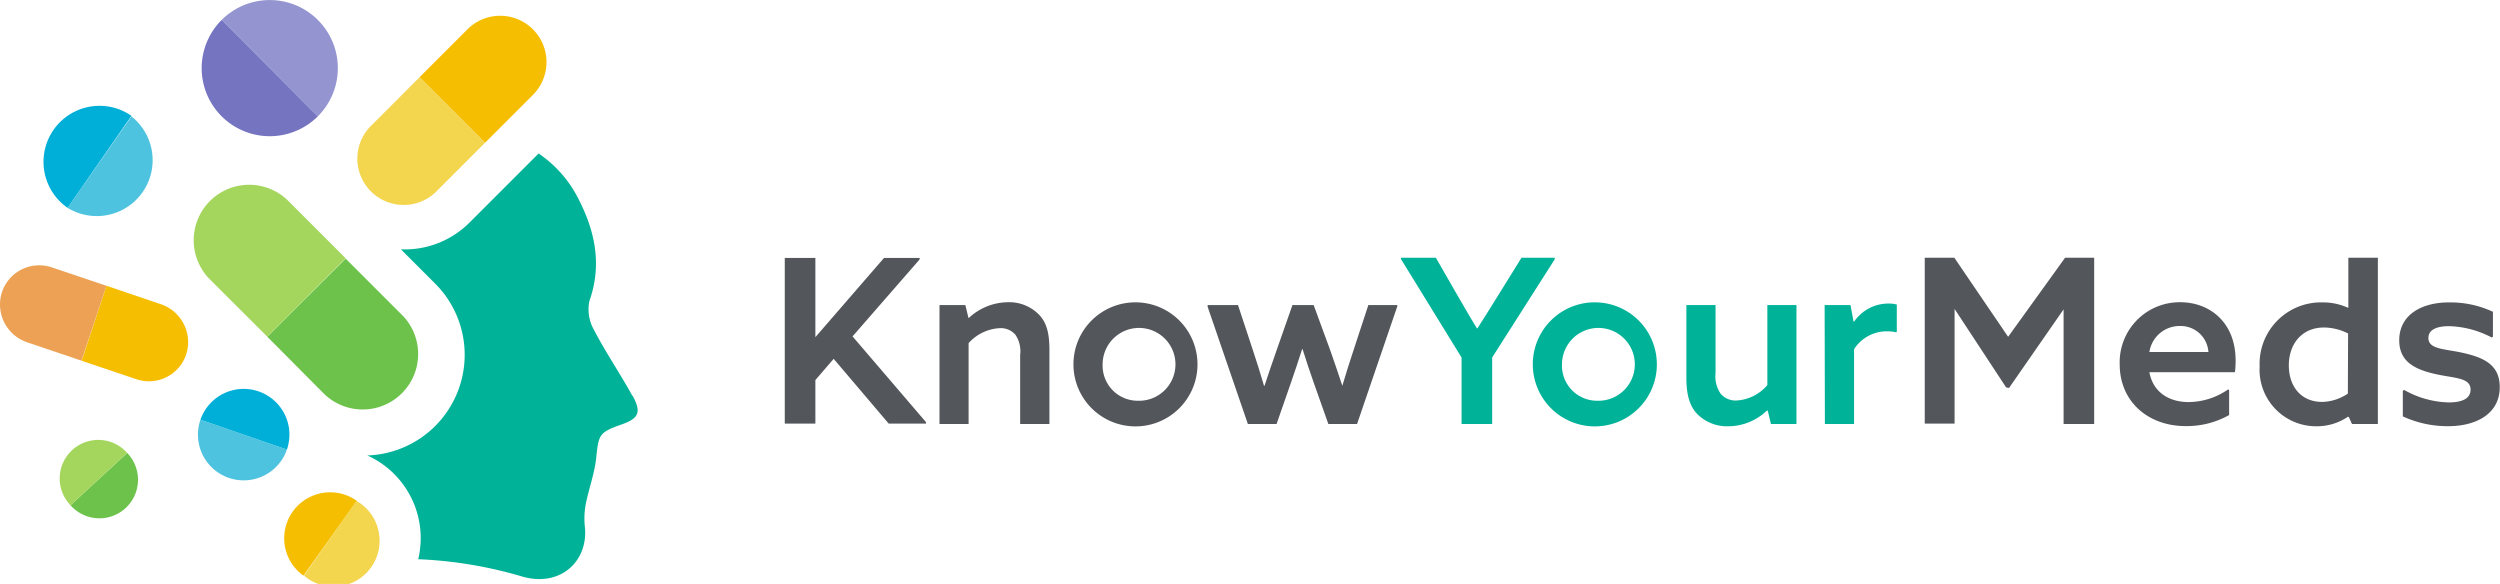
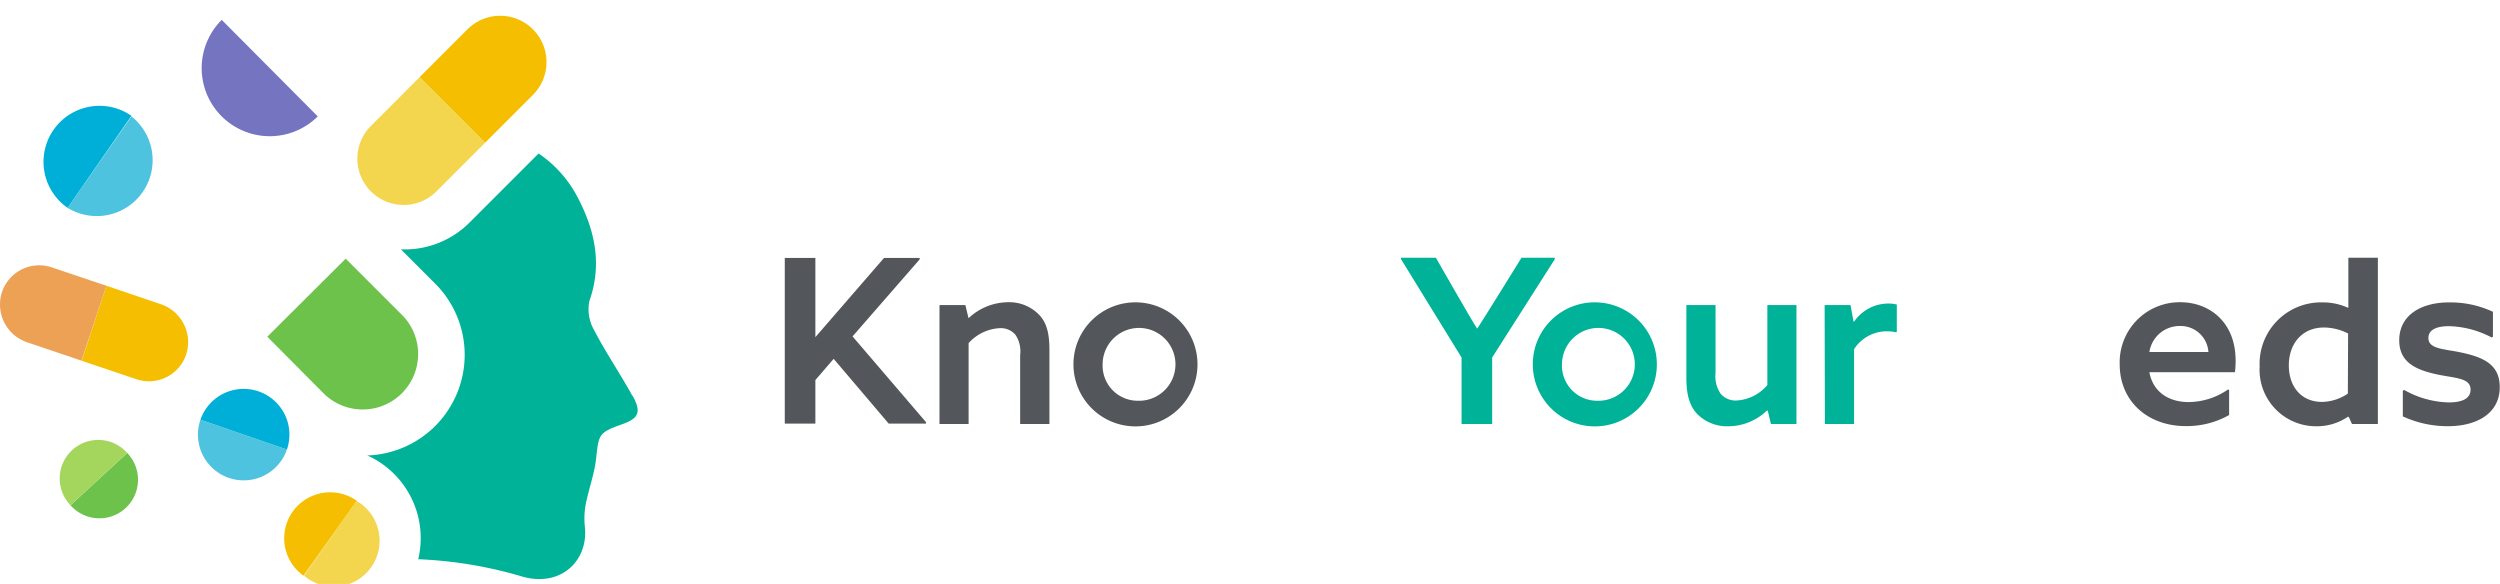
<svg xmlns="http://www.w3.org/2000/svg" viewBox="0 0 300.69 70.23">
  <defs>
    <style>.cls-1{fill:#6cc24a;}.cls-2{fill:#a4d65e;}.cls-3{fill:#f6be00;}.cls-4{fill:#f3d54e;}.cls-5{fill:#00b398;}.cls-6{fill:#4ec3e0;}.cls-7{fill:#00afd7;}.cls-8{fill:#eca154;}.cls-9{fill:#9494d1;}.cls-10{fill:#7474c1;}.cls-11{fill:#53565a;}</style>
  </defs>
  <g id="Layer_2" data-name="Layer 2">
    <g id="CONTENT">
      <path class="cls-1" d="M32.15,40.5,39,47.39A6.67,6.67,0,0,0,48.47,38l-6.89-6.89Z" />
-       <path class="cls-2" d="M41.58,31.07l-6.89-6.89a6.67,6.67,0,0,0-9.44,9.43l6.9,6.89Z" />
      <path class="cls-3" d="M58.34,17.17l5.76-5.76a5.57,5.57,0,1,0-7.88-7.88L50.46,9.29Z" />
      <path class="cls-4" d="M50.46,9.29l-5.75,5.76a5.57,5.57,0,1,0,7.87,7.88l5.76-5.76Z" />
      <path class="cls-5" d="M76.06,47.61c-1.47-2.68-3.2-5.2-4.6-7.9a5,5,0,0,1-.57-3.51c1.57-4.43.65-8.52-1.4-12.44a14.39,14.39,0,0,0-4.71-5.3l-8.33,8.33A11,11,0,0,1,48.65,30l-.42,0,4.1,4.1a12.11,12.11,0,0,1-8.16,20.68,10.39,10.39,0,0,1,1.77,1A10.9,10.9,0,0,1,50.3,67.26,51.51,51.51,0,0,1,63,69.4c4.53,1.18,7.76-2,7.35-6a9.39,9.39,0,0,1,.1-2.75c.37-1.87,1.06-3.7,1.26-5.58.29-2.79.33-3.05,3-4,2.11-.73,2.48-1.46,1.38-3.47" />
      <path class="cls-3" d="M42.92,60.24a5.52,5.52,0,1,0-6.42,9Z" />
      <path class="cls-4" d="M36.56,69.24a5.52,5.52,0,1,0,6.31-9Z" />
      <path class="cls-6" d="M8.13,25a6.72,6.72,0,0,0,7.68-11Z" />
      <path class="cls-7" d="M15.81,13.93A6.72,6.72,0,1,0,8.13,25Z" />
      <path class="cls-3" d="M9.82,43.39l6.58,2.22a4.72,4.72,0,0,0,6-3,4.81,4.81,0,0,0-3-6L12.8,34.37Z" />
      <path class="cls-8" d="M12.8,34.37,6.23,32.16a4.72,4.72,0,0,0-6,3,4.8,4.8,0,0,0,3,6l6.57,2.22Z" />
      <path class="cls-6" d="M24.11,50.48a5.5,5.5,0,0,0,10.4,3.59Z" />
      <path class="cls-7" d="M34.51,54.07a5.5,5.5,0,0,0-10.4-3.59Z" />
      <path class="cls-1" d="M8.48,60.77a4.64,4.64,0,1,0,6.82-6.29Z" />
      <path class="cls-2" d="M15.3,54.48a4.64,4.64,0,1,0-6.82,6.29Z" />
-       <path class="cls-9" d="M38.22,14A8.17,8.17,0,0,0,26.67,2.39Z" />
+       <path class="cls-9" d="M38.22,14Z" />
      <path class="cls-10" d="M26.67,2.39A8.17,8.17,0,0,0,38.22,14Z" />
      <path class="cls-11" d="M113,36.69h3.11l.37,1.54.06,0a7,7,0,0,1,4.69-1.88A5,5,0,0,1,125,37.88c.84.9,1.22,2.08,1.22,4.2V51H122.7V42.69a3.54,3.54,0,0,0-.58-2.44,2.32,2.32,0,0,0-1.88-.78,5.41,5.41,0,0,0-3.74,1.8V51H113Z" />
      <path class="cls-11" d="M136.85,36.37a7.46,7.46,0,1,1-7.74,7.45A7.45,7.45,0,0,1,136.85,36.37Zm0,11.83a4.38,4.38,0,1,0-4.23-4.38A4.22,4.22,0,0,0,136.85,48.2Z" />
-       <path class="cls-11" d="M145.25,36.69h3.65l1.8,5.45c.46,1.39.9,2.78,1.33,4.26h.06c.44-1.33,1-3,1.45-4.26l1.91-5.45H158L160,42.14c.52,1.48,1,2.9,1.45,4.26h0c.41-1.39.87-2.84,1.34-4.26l1.79-5.45h3.48v.16L163.22,51h-3.45L158,46c-.46-1.3-.92-2.69-1.33-4h-.06c-.4,1.28-.84,2.58-1.33,4l-1.74,5h-3.45l-4.84-14.1Z" />
      <path class="cls-5" d="M187,31.18,179.47,43v8h-3.68V43l-7.28-11.83V31h4.19s4.13,7.24,4.94,8.49h.06C178.51,38.26,183,31,183,31h4Z" />
      <path class="cls-5" d="M192.1,36.37a7.46,7.46,0,1,1-7.74,7.45A7.44,7.44,0,0,1,192.1,36.37Zm0,11.83a4.38,4.38,0,1,0-4.23-4.38A4.22,4.22,0,0,0,192.1,48.2Z" />
      <path class="cls-5" d="M212.54,49.36a6.73,6.73,0,0,1-4.64,1.91,5.06,5.06,0,0,1-3.8-1.51c-.87-.95-1.27-2.26-1.27-4.32V36.69h3.51v8.17a3.68,3.68,0,0,0,.63,2.52,2.37,2.37,0,0,0,1.89.79,5.21,5.21,0,0,0,3.71-1.86V36.69h3.5V51H213l-.37-1.56Z" />
      <path class="cls-5" d="M219.46,36.69h3.11l.37,2,.06,0a5,5,0,0,1,4.14-2.18,3.51,3.51,0,0,1,1,.12v3.23a.1.1,0,0,1-.13.1,4.45,4.45,0,0,0-1-.11A4.66,4.66,0,0,0,223,42v9h-3.51Z" />
-       <path class="cls-11" d="M241.29,46.6l-6.2-9.44,0,13.79H231.5V31h3.56l6.47,9.51L248.38,31h3.5V51H248.2l0-13.79-6.56,9.45Z" />
      <path class="cls-11" d="M268.11,46.92v3a10.4,10.4,0,0,1-5.22,1.33c-4.58,0-7.94-3-7.94-7.42a7.22,7.22,0,0,1,7.28-7.48c3.53,0,6.66,2.41,6.66,7a10.46,10.46,0,0,1-.08,1.42H258.52c.43,2.37,2.32,3.59,4.72,3.59A8.46,8.46,0,0,0,268,46.83Zm-2.49-4.58a3.35,3.35,0,0,0-3.42-3.13,3.68,3.68,0,0,0-3.68,3.13Z" />
      <path class="cls-11" d="M282.42,50.11a6.62,6.62,0,0,1-3.8,1.16,6.8,6.8,0,0,1-6.84-7.19,7.39,7.39,0,0,1,7.54-7.71,7.27,7.27,0,0,1,3.07.64l.06,0V31H286V51h-3.11l-.37-.81Zm0-10a6.54,6.54,0,0,0-2.9-.72c-2.67,0-4.23,2-4.23,4.55s1.48,4.4,4,4.4a5.7,5.7,0,0,0,3.1-1Z" />
      <path class="cls-11" d="M289.16,46.9a11.36,11.36,0,0,0,5.38,1.5c1.6,0,2.61-.46,2.61-1.54,0-1.42-1.83-1.36-4-1.82-2.73-.58-4.58-1.54-4.58-4.12,0-3,2.61-4.55,6-4.55a12.15,12.15,0,0,1,5.27,1.13v3l-.15.09a11.61,11.61,0,0,0-5.12-1.36c-1.51,0-2.49.43-2.49,1.42,0,1.33,1.79,1.3,3.91,1.74,2.72.58,4.67,1.45,4.67,4.17,0,3.22-2.84,4.7-6.21,4.7A12.82,12.82,0,0,1,289,50.08V47Z" />
      <polygon class="cls-11" points="94.39 50.95 98.07 50.95 98.07 45.71 100.27 43.16 106.89 50.95 111.38 50.95 111.38 50.78 102.54 40.46 110.61 31.2 110.61 31.02 106.33 31.02 98.07 40.55 98.07 40.52 98.07 31.02 94.39 31.02 94.39 50.95" />
    </g>
  </g>
</svg>